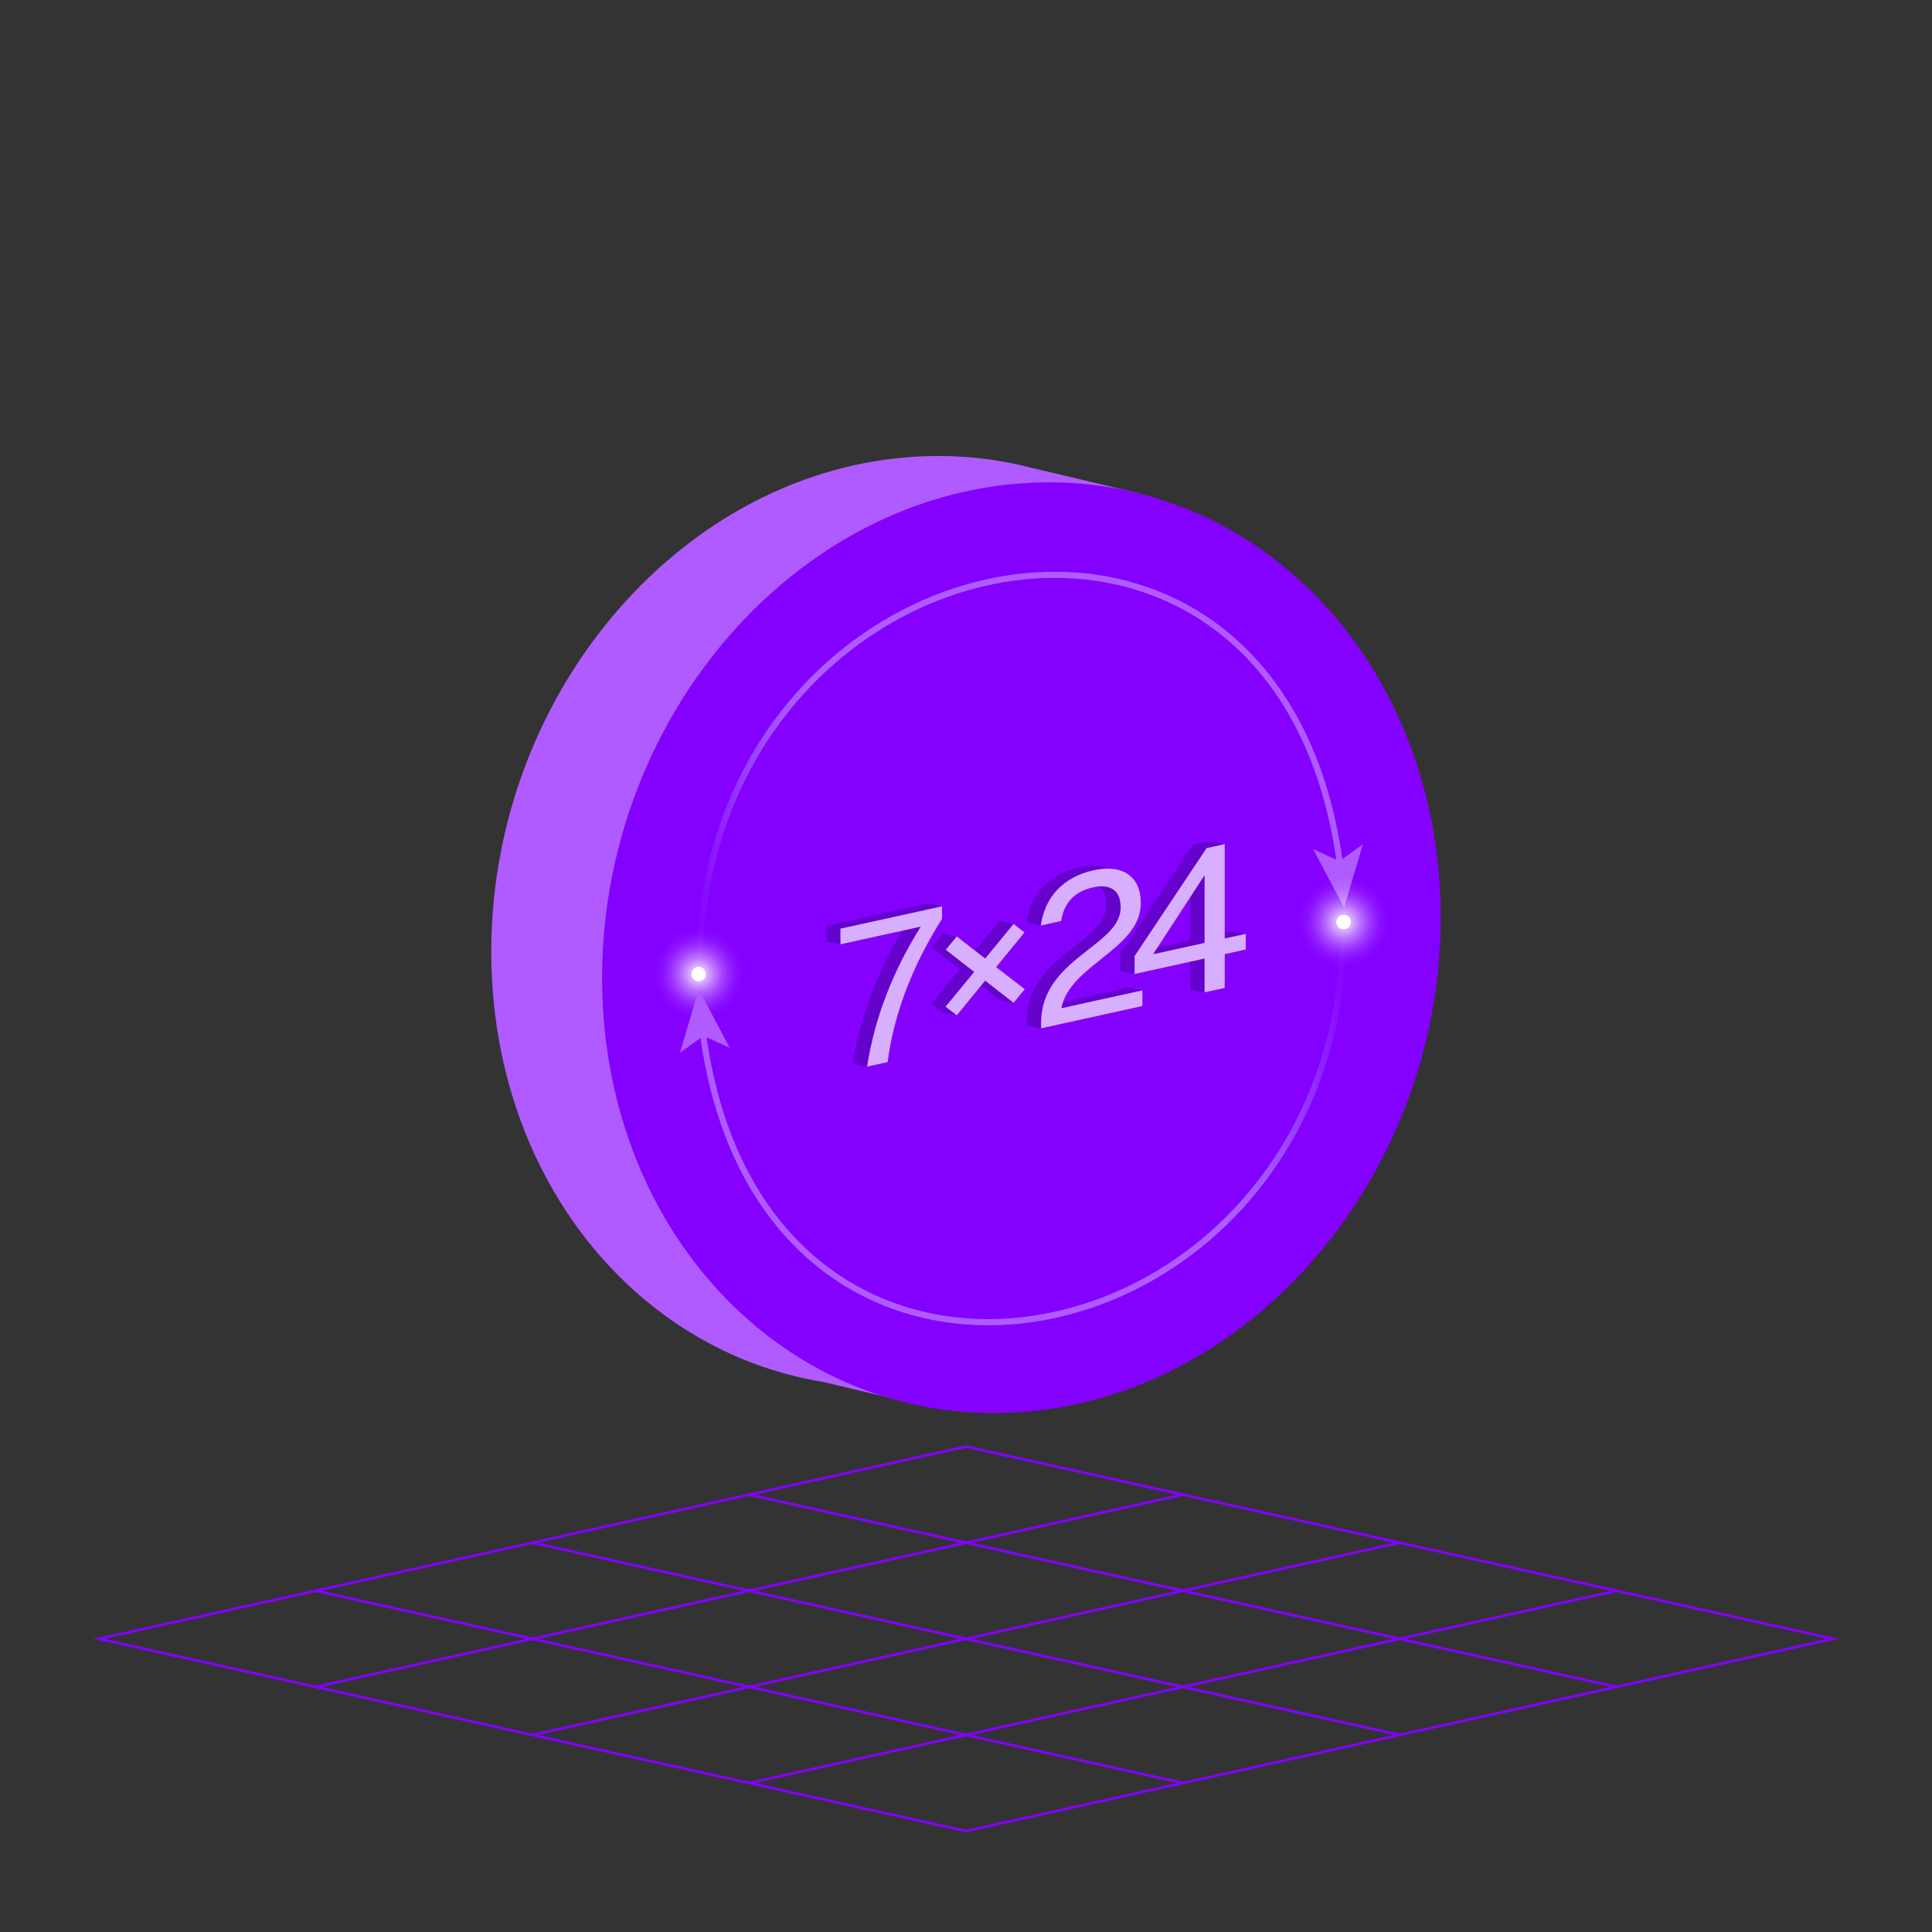
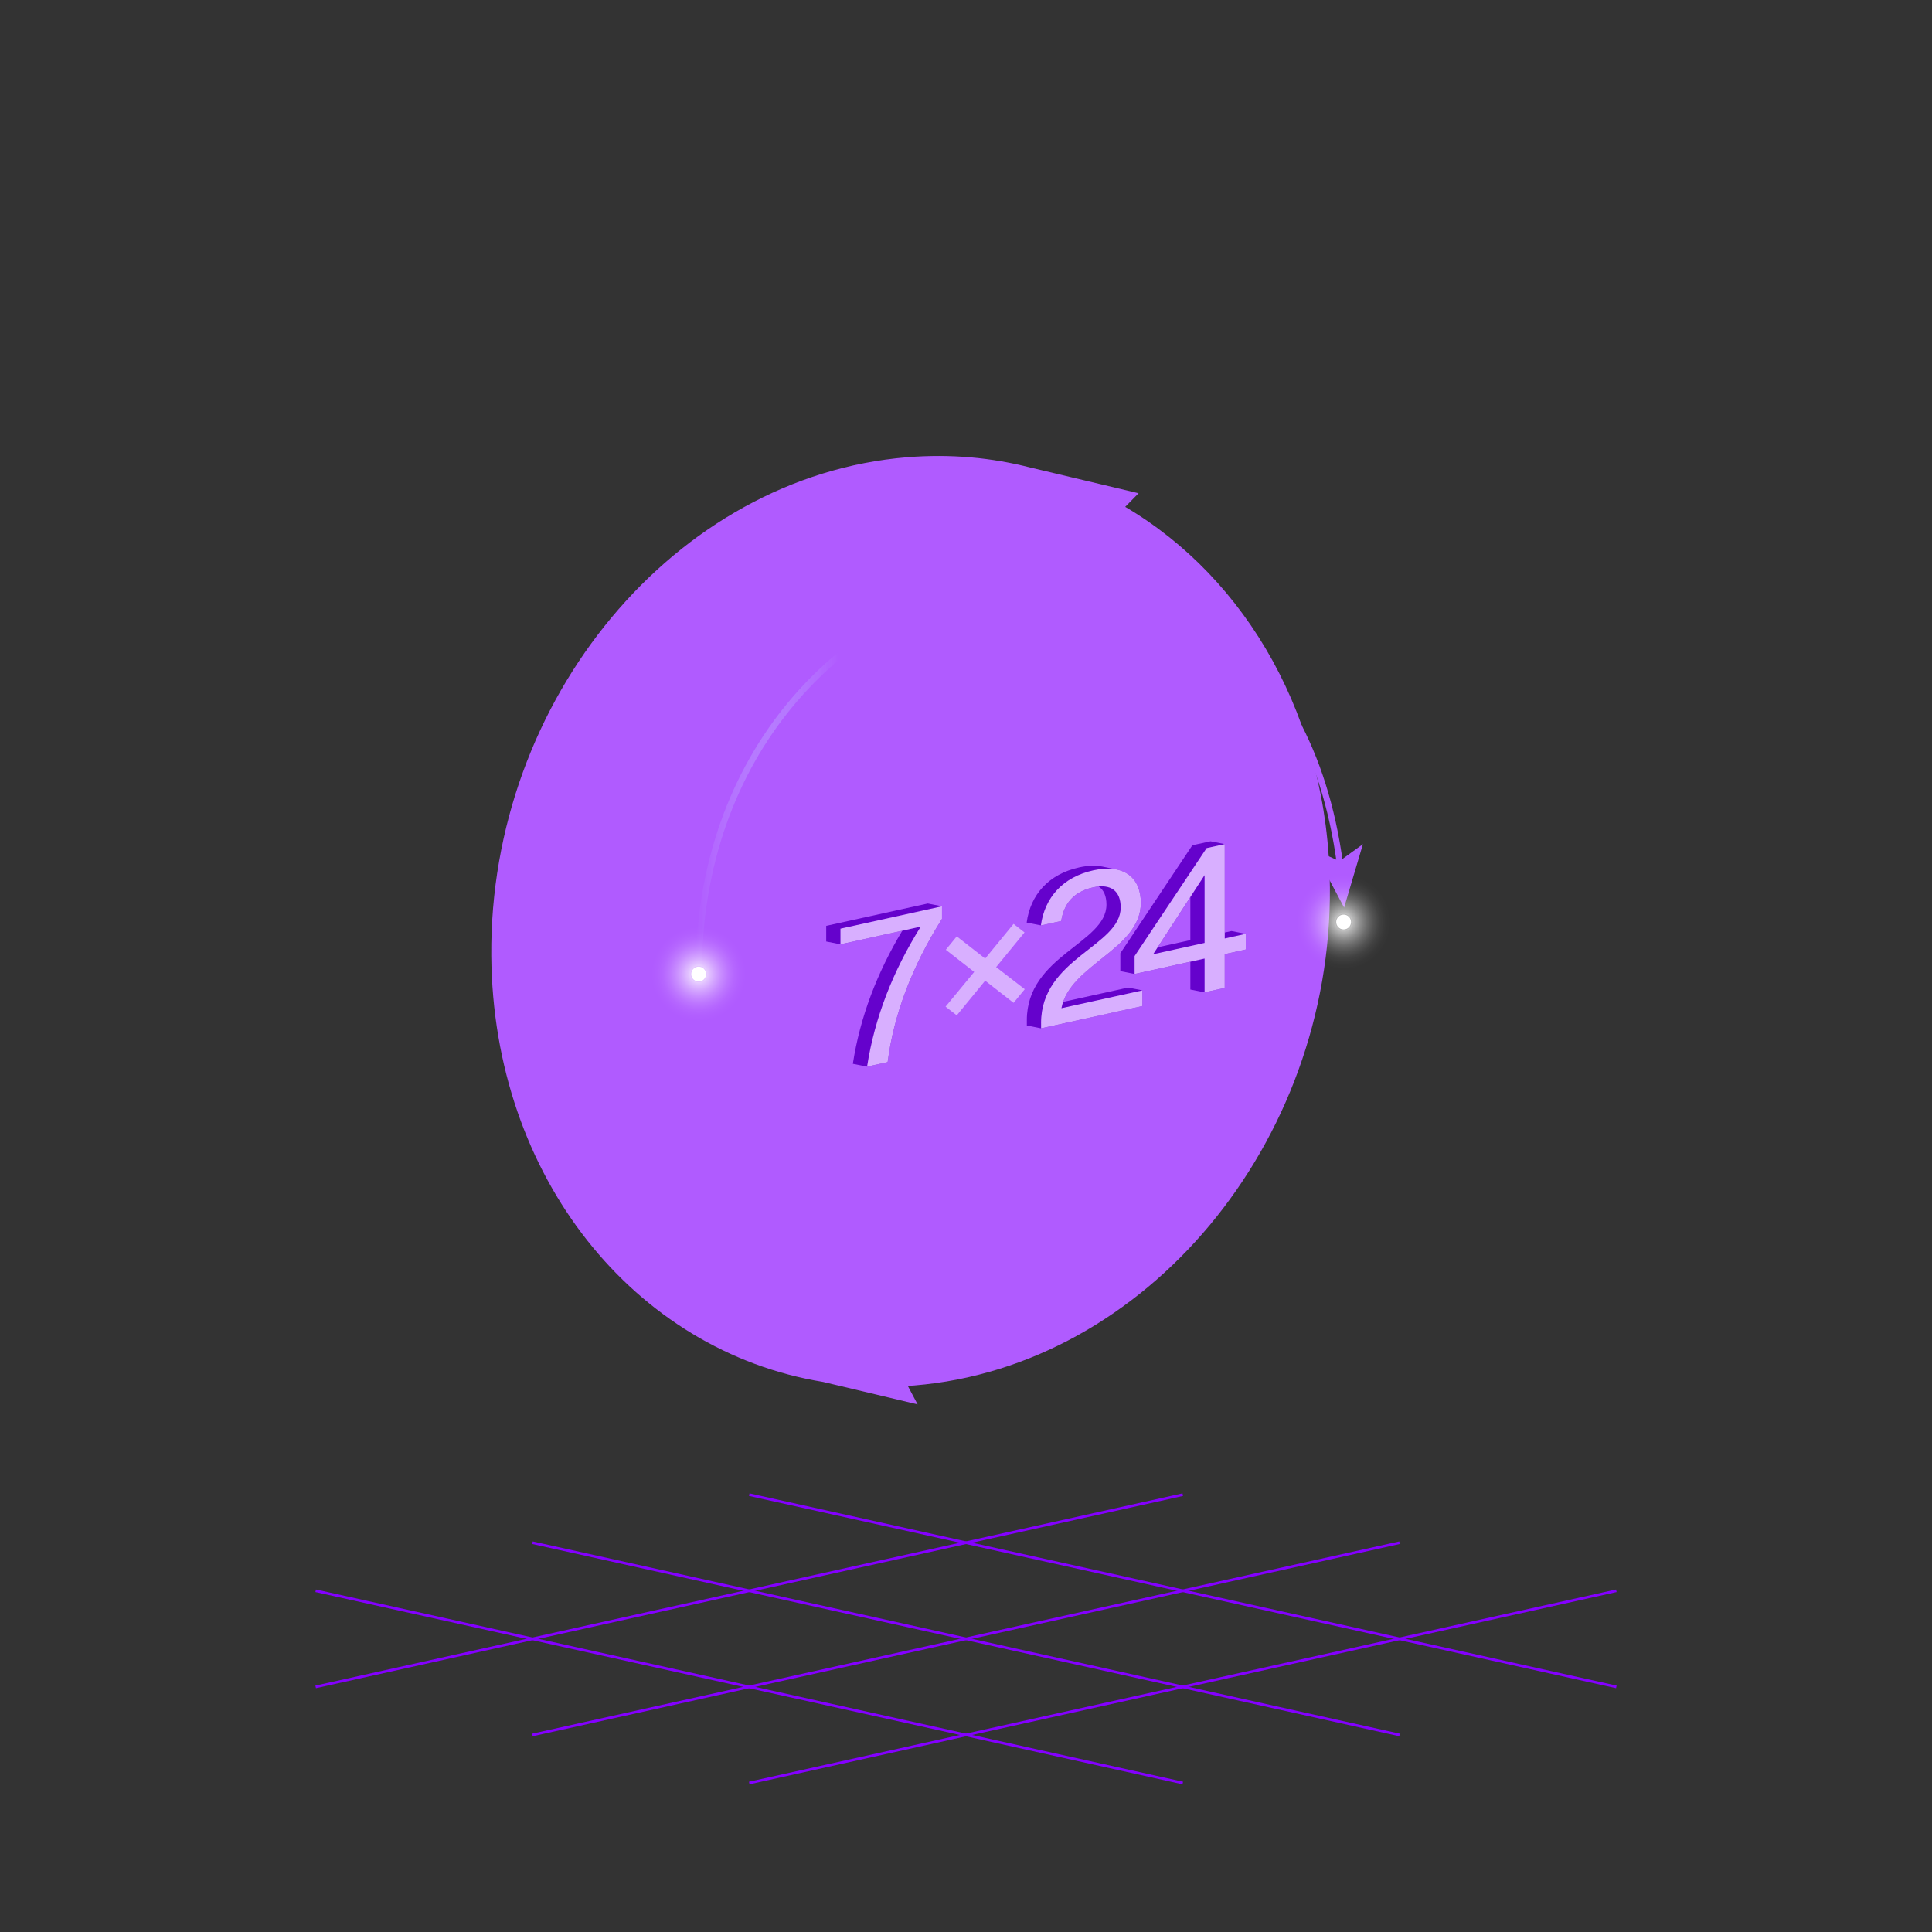
<svg xmlns="http://www.w3.org/2000/svg" xmlns:xlink="http://www.w3.org/1999/xlink" id="Illustrationen" viewBox="0 0 1000 1000">
  <rect x="0" y="0" width="1000" height="1000" fill="#333333" stroke="none" />
  <defs>
    <style>
      .cls-1 {
        stroke: #8400ff;
        stroke-width: 1.36px;
      }

      .cls-1, .cls-2, .cls-3 {
        fill: none;
        stroke-miterlimit: 10;
      }

      .cls-4 {
        fill: #6502cc;
      }

      .cls-2 {
        stroke: url(#Unbenannter_Verlauf_4-3);
      }

      .cls-2, .cls-3 {
        stroke-width: 3.19px;
      }

      .cls-5 {
        fill: #b05bff;
      }

      .cls-6 {
        fill: #fff;
      }

      .cls-7 {
        fill: #8400ff;
      }

      .cls-8 {
        fill: url(#Unbenannter_Verlauf_47-2);
      }

      .cls-9 {
        fill: #d8afff;
      }

      .cls-10 {
        fill: url(#Unbenannter_Verlauf_4-2);
      }

      .cls-11 {
        fill: url(#Unbenannter_Verlauf_4-4);
      }

      .cls-3 {
        stroke: url(#Unbenannter_Verlauf_4);
      }

      .cls-12 {
        fill: url(#Unbenannter_Verlauf_47);
      }

      .cls-13 {
        fill: #6a7f6a;
      }
    </style>
    <linearGradient id="Unbenannter_Verlauf_4" data-name="Unbenannter Verlauf 4" x1="360.06" y1="400.24" x2="697.3" y2="400.24" gradientUnits="userSpaceOnUse">
      <stop offset="0" stop-color="#c6daff" stop-opacity="0" />
      <stop offset=".22" stop-color="#b05bff" />
      <stop offset=".71" stop-color="#b05bff" />
    </linearGradient>
    <linearGradient id="Unbenannter_Verlauf_4-2" data-name="Unbenannter Verlauf 4" x1="360.06" y1="453.37" x2="697.3" y2="453.37" xlink:href="#Unbenannter_Verlauf_4" />
    <radialGradient id="Unbenannter_Verlauf_47" data-name="Unbenannter Verlauf 47" cx="361.62" cy="504.19" fx="361.62" fy="504.19" r="24.29" gradientUnits="userSpaceOnUse">
      <stop offset="0" stop-color="#fff" stop-opacity="0" />
      <stop offset=".18" stop-color="#fff" stop-opacity=".7" />
      <stop offset=".22" stop-color="#fff" stop-opacity=".63" />
      <stop offset=".36" stop-color="#fff" stop-opacity=".44" />
      <stop offset=".5" stop-color="#fff" stop-opacity=".28" />
      <stop offset=".63" stop-color="#fff" stop-opacity=".16" />
      <stop offset=".76" stop-color="#fff" stop-opacity=".07" />
      <stop offset=".89" stop-color="#fff" stop-opacity=".02" />
      <stop offset="1" stop-color="#fff" stop-opacity="0" />
    </radialGradient>
    <radialGradient id="Unbenannter_Verlauf_47-2" data-name="Unbenannter Verlauf 47" cx="695.46" cy="477.24" fx="695.46" fy="477.24" r="24.29" xlink:href="#Unbenannter_Verlauf_47" />
    <linearGradient id="Unbenannter_Verlauf_4-3" data-name="Unbenannter Verlauf 4" x1="697.31" y1="581.65" x2="360.07" y2="581.65" xlink:href="#Unbenannter_Verlauf_4" />
    <linearGradient id="Unbenannter_Verlauf_4-4" data-name="Unbenannter Verlauf 4" x1="697.31" y1="528.52" x2="360.07" y2="528.52" xlink:href="#Unbenannter_Verlauf_4" />
  </defs>
-   <polygon class="cls-1" points="500 748.75 51.18 848.25 500 947.75 948.82 848.25 500 748.75" />
  <line class="cls-1" x1="836.61" y1="873.13" x2="387.8" y2="773.63" />
  <line class="cls-1" x1="724.41" y1="898" x2="275.59" y2="798.5" />
  <line class="cls-1" x1="612.2" y1="922.88" x2="163.39" y2="823.38" />
  <line class="cls-1" x1="163.39" y1="873.13" x2="612.2" y2="773.63" />
  <line class="cls-1" x1="275.59" y1="898" x2="724.41" y2="798.5" />
  <line class="cls-1" x1="387.8" y1="922.88" x2="836.61" y2="823.38" />
  <g>
    <path class="cls-5" d="M688.34,459.14c-.67-87-43.04-159.77-105.93-196.8l6.92-7.04-55.54-13.19v.02c-20.35-5.3-41.96-7.28-64.33-5.45-119.86,9.81-216.2,125.31-215.17,257.98.89,114.75,74.33,204.75,171.72,220.62l48.94,11.62-5.08-9.56c1.1-.07,2.2-.13,3.31-.22,119.86-9.81,216.2-125.31,215.17-257.98Z" />
-     <path class="cls-7" d="M745.71,472.77c1.02,132.67-95.31,248.17-215.17,257.98-119.86,9.81-217.86-89.79-218.88-222.45-1.02-132.67,95.31-248.17,215.17-257.98,119.86-9.81,217.86,89.79,218.88,222.45Z" />
  </g>
  <g>
    <path class="cls-3" d="M361.66,504.54c-.74-230.12,300.2-295.01,331.93-57.16" />
    <polygon class="cls-10" points="695.71 469.79 679.66 439.53 693.3 445.72 705.44 436.94 695.71 469.79" />
  </g>
  <g>
    <circle class="cls-12" cx="361.62" cy="504.19" r="24.29" />
    <circle class="cls-6" cx="361.62" cy="504.19" r="3.84" />
  </g>
  <g>
    <circle class="cls-8" cx="695.46" cy="477.24" r="24.29" />
    <circle class="cls-6" cx="695.46" cy="477.24" r="3.84" />
  </g>
  <g>
-     <path class="cls-2" d="M695.71,477.35c.74,230.12-300.2,295.01-331.93,57.16" />
-     <polygon class="cls-11" points="361.66 512.1 377.72 542.36 364.07 536.16 351.93 544.94 361.66 512.1" />
-   </g>
+     </g>
  <polygon class="cls-13" points="444.34 456.26 444.34 456.26 444.34 456.26 444.34 456.27 444.35 456.26 444.34 456.26 444.34 456.26" />
  <g>
    <path class="cls-4" d="M538.75,479.03l10.53-2.32c1.39-8.87,6.37-15.18,16.55-17.42,1-.22,1.94-.36,2.83-.44,2.65,1.75,4.04,4.95,4.04,9.39,0,20.03-41.21,26.32-41.21,59.78v2.78l7.37,1.46,52.44-11.54v-8.1l-7.37-1.46-33.67,7.41c6.99-20.14,40.22-28.39,40.22-51.27,0-9.09-4.33-15.67-12.81-17.3-.05,0-.1-.02-.15-.03-.05,0-.1-.02-.14-.03-.05,0-.1-.02-.14-.03-.05,0-.1-.02-.15-.03-.05,0-.1-.02-.14-.03-.05,0-.1-.02-.14-.03-.05,0-.1-.02-.15-.03-.05,0-.1-.02-.14-.03-.05,0-.1-.02-.14-.03-.05,0-.1-.02-.15-.03-.05,0-.1-.02-.14-.03-.05,0-.1-.02-.14-.03-.05,0-.1-.02-.15-.03-.05,0-.1-.02-.14-.03-.05,0-.1-.02-.14-.03-.05,0-.1-.02-.15-.03-.05,0-.1-.02-.14-.03-.05,0-.1-.02-.14-.03-.05,0-.1-.02-.15-.03-.05,0-.1-.02-.14-.03-.05,0-.1-.02-.14-.03-.05,0-.1-.02-.15-.03-.05,0-.1-.02-.14-.03-.05,0-.1-.02-.15-.03-.05,0-.1-.02-.14-.03-.05,0-.1-.02-.14-.03-.05,0-.1-.02-.15-.03-.05,0-.1-.02-.14-.03-.05,0-.1-.02-.14-.03-.05,0-.1-.02-.15-.03-.05,0-.1-.02-.14-.03-.05,0-.1-.02-.14-.03-.05,0-.1-.02-.15-.03-.05,0-.1-.02-.14-.03-.05,0-.1-.02-.14-.03-.05,0-.1-.02-.15-.03-.05,0-.1-.02-.14-.03-.05,0-.1-.02-.14-.03-.05,0-.1-.02-.15-.03-.05,0-.1-.02-.14-.03-.05,0-.1-.02-.14-.03-.05,0-.1-.02-.15-.03-.05,0-.1-.02-.14-.03-.05,0-.1-.02-.14-.03-.05,0-.1-.02-.15-.03-.05,0-.1-.02-.14-.03-.05,0-.1-.02-.14-.03-.05,0-.1-.02-.15-.03-.05,0-.1-.02-.14-.03-.05,0-.1-.02-.14-.03-3.32-.66-7.28-.57-11.87.45-15.86,3.49-25.24,14.12-27.21,28.56l7.37,1.46Z" />
    <path class="cls-4" d="M448.8,552.08l10.65-2.34c3.13-24.42,12.5-49.29,28.13-74.15v-6.48l-7.37-1.46-52.56,11.57v8.1l7.37,1.46,32.02-7.05c-13.04,21.67-21.88,44.7-25.61,68.89l7.37,1.46Z" />
-     <polygon class="cls-4" points="524.62 519.07 530.41 512.01 515.59 500.57 530.3 482.63 524.62 478.2 517.26 476.75 504.7 492.07 495.22 484.68 487.85 483.22 482.18 490.14 496.88 501.61 482.07 519.57 487.85 524.09 495.22 525.54 507.78 510.22 517.26 517.61 524.62 519.07" />
    <path class="cls-4" d="M626.54,435.45l-9.38,2.06-37.28,55.9v9.26l7.37,1.46,28.87-6.35v14.4l7.37,1.46,10.42-2.29v-17.48l10.88-2.4v-8.1l-7.37-1.46-3.52.77v-45.78l-7.37-1.46ZM616.12,464.3v22.3l-16.92,3.73,16.92-26.02Z" />
  </g>
  <g>
    <path class="cls-9" d="M448.8,552.08c3.94-25.52,13.54-49.75,27.78-72.45l-41.56,9.15v-8.1l52.56-11.57v6.48c-15.63,24.86-25,49.73-28.13,74.15l-10.65,2.34Z" />
    <path class="cls-9" d="M489.43,521.03l14.82-17.96-14.7-11.47,5.67-6.92,14.7,11.47,14.7-17.94,5.67,4.42-14.7,17.94,14.82,11.44-5.79,7.06-14.7-11.47-14.7,17.94-5.79-4.51Z" />
    <path class="cls-9" d="M538.86,529.48c0-33.46,41.21-39.75,41.21-59.78,0-8.45-4.98-12.45-14.24-10.41-10.19,2.24-15.17,8.55-16.55,17.42l-10.53,2.32c1.97-14.44,11.35-25.07,27.21-28.56,16.21-3.57,24.54,4.21,24.54,16.83,0,24.08-36.81,31.95-41.1,54.54l41.91-9.22v8.1l-52.44,11.54v-2.78Z" />
    <path class="cls-9" d="M623.49,513.63v-17.48l-36.23,7.98v-9.26l37.28-55.9,9.38-2.06v48.85l10.88-2.4v8.1l-10.88,2.4v17.48l-10.42,2.29ZM623.49,488.05v-35.08l-26.63,40.94,26.63-5.86Z" />
  </g>
</svg>